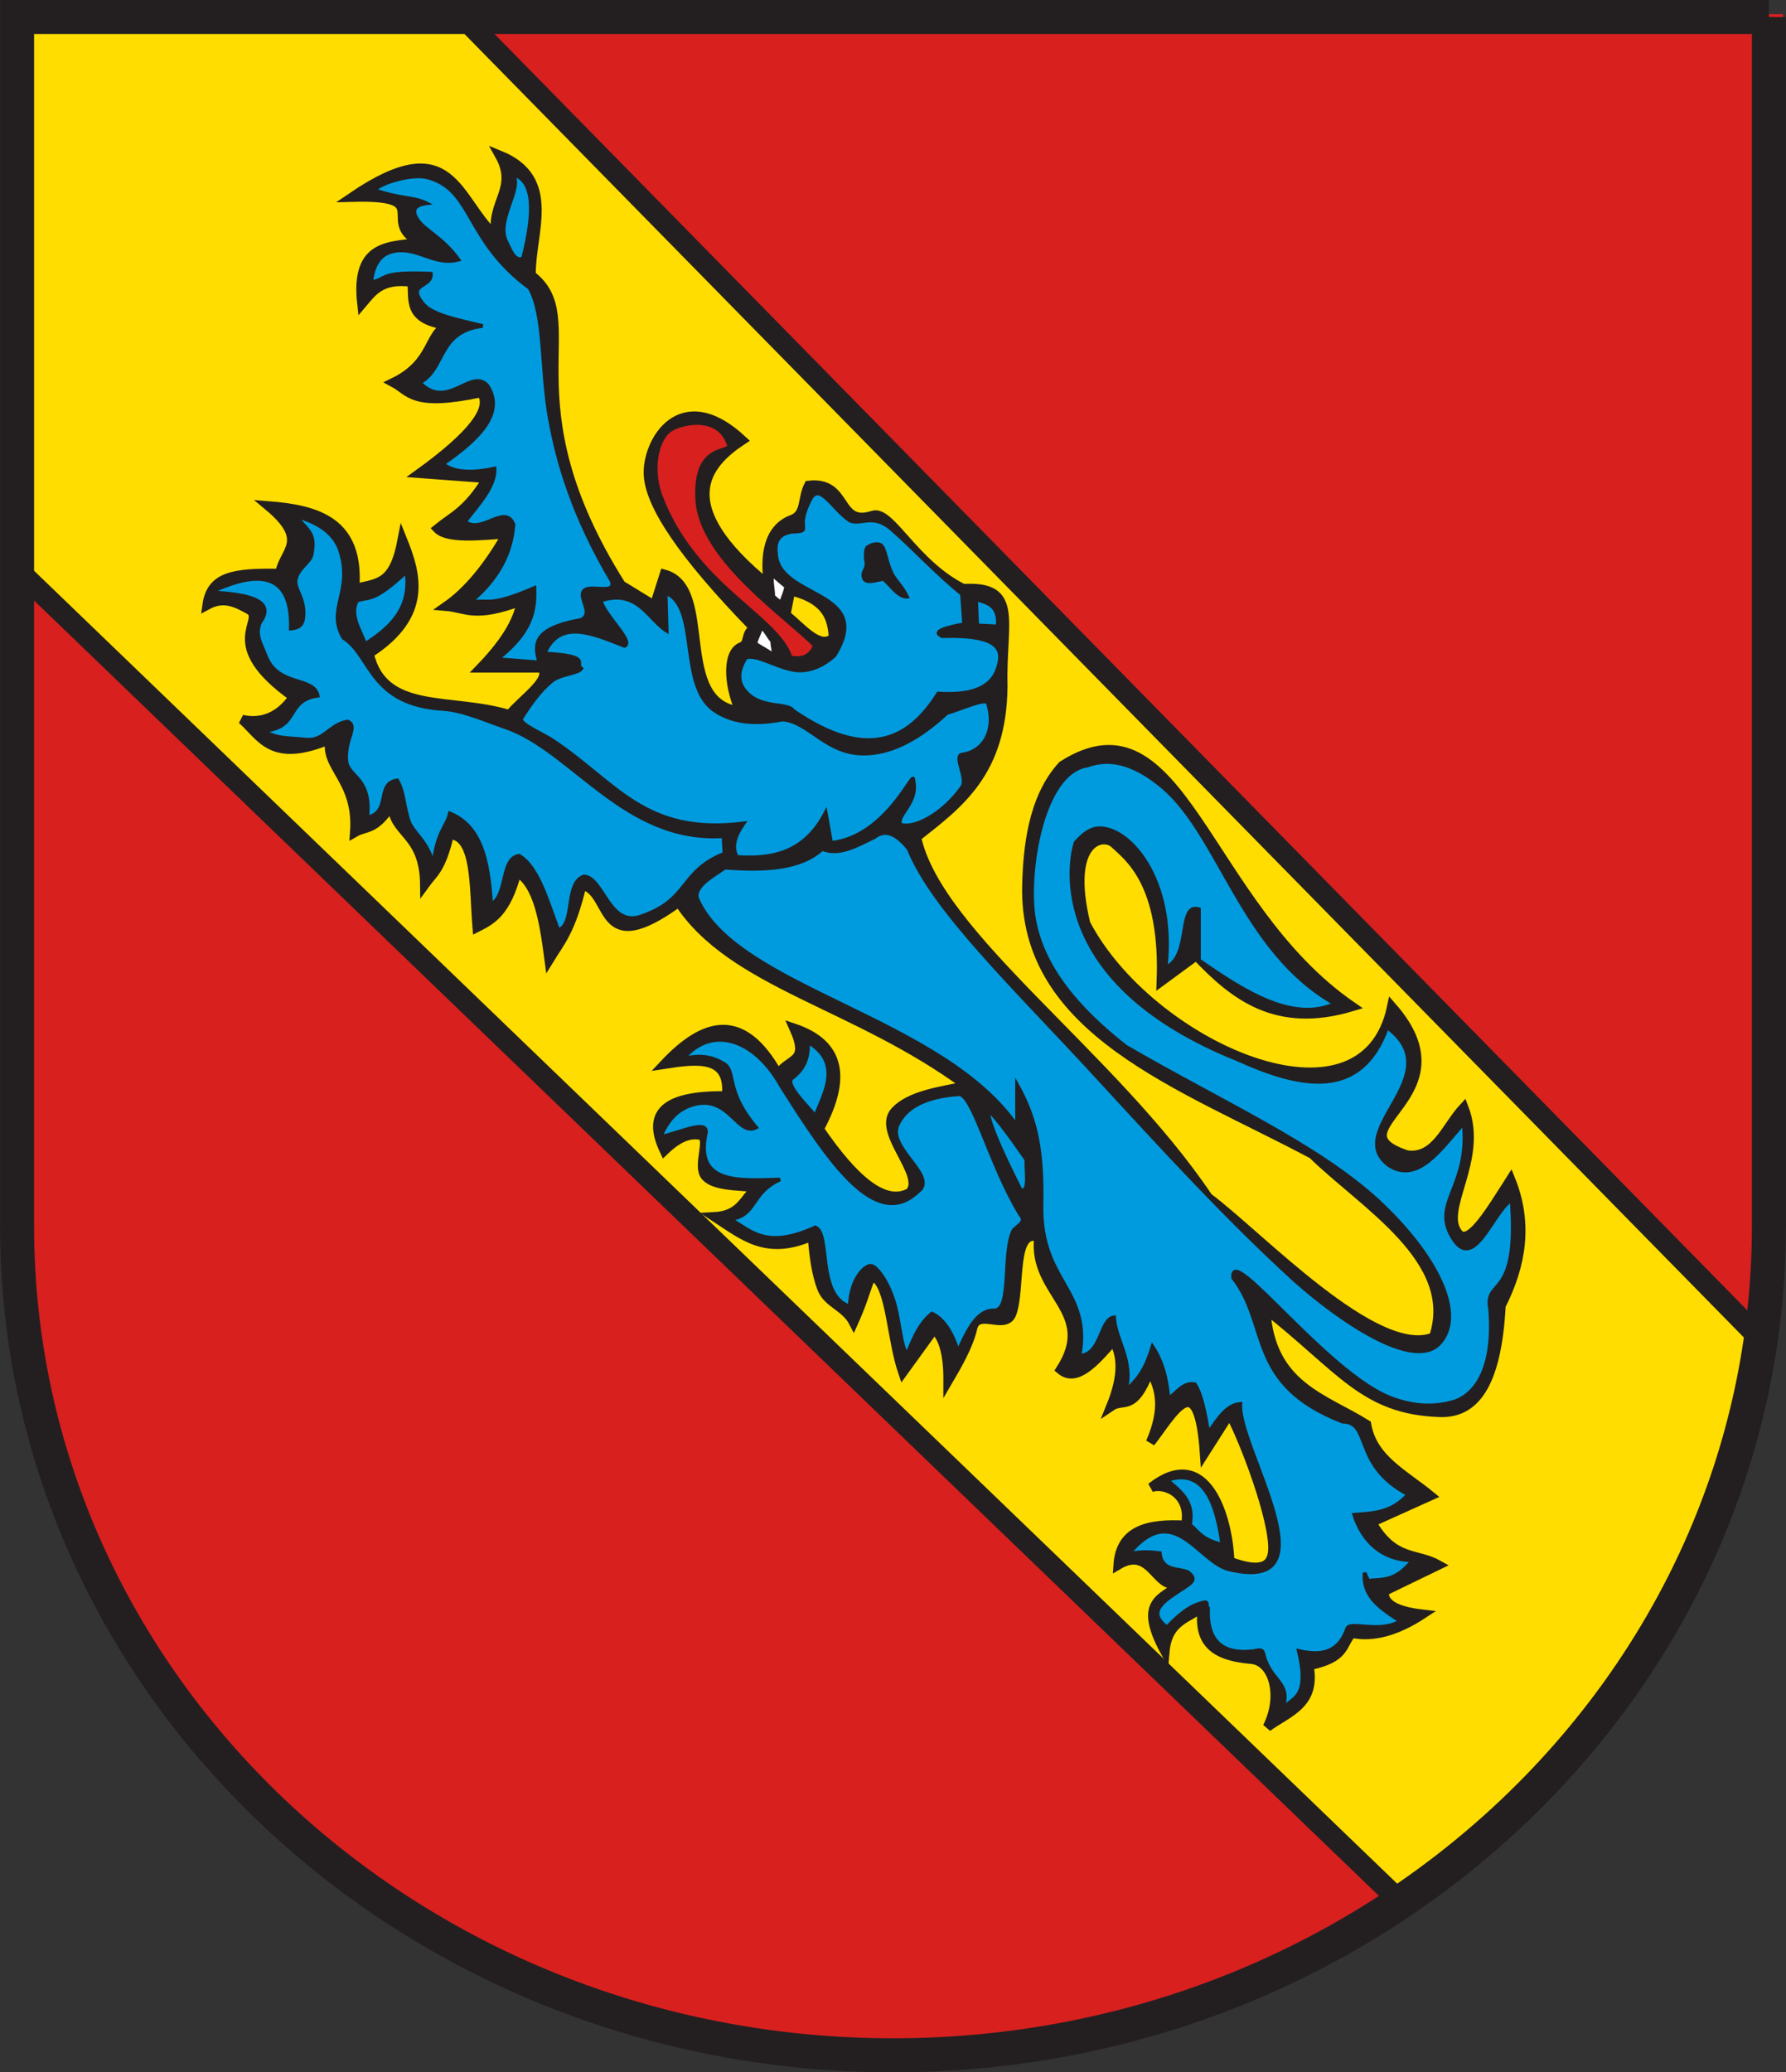
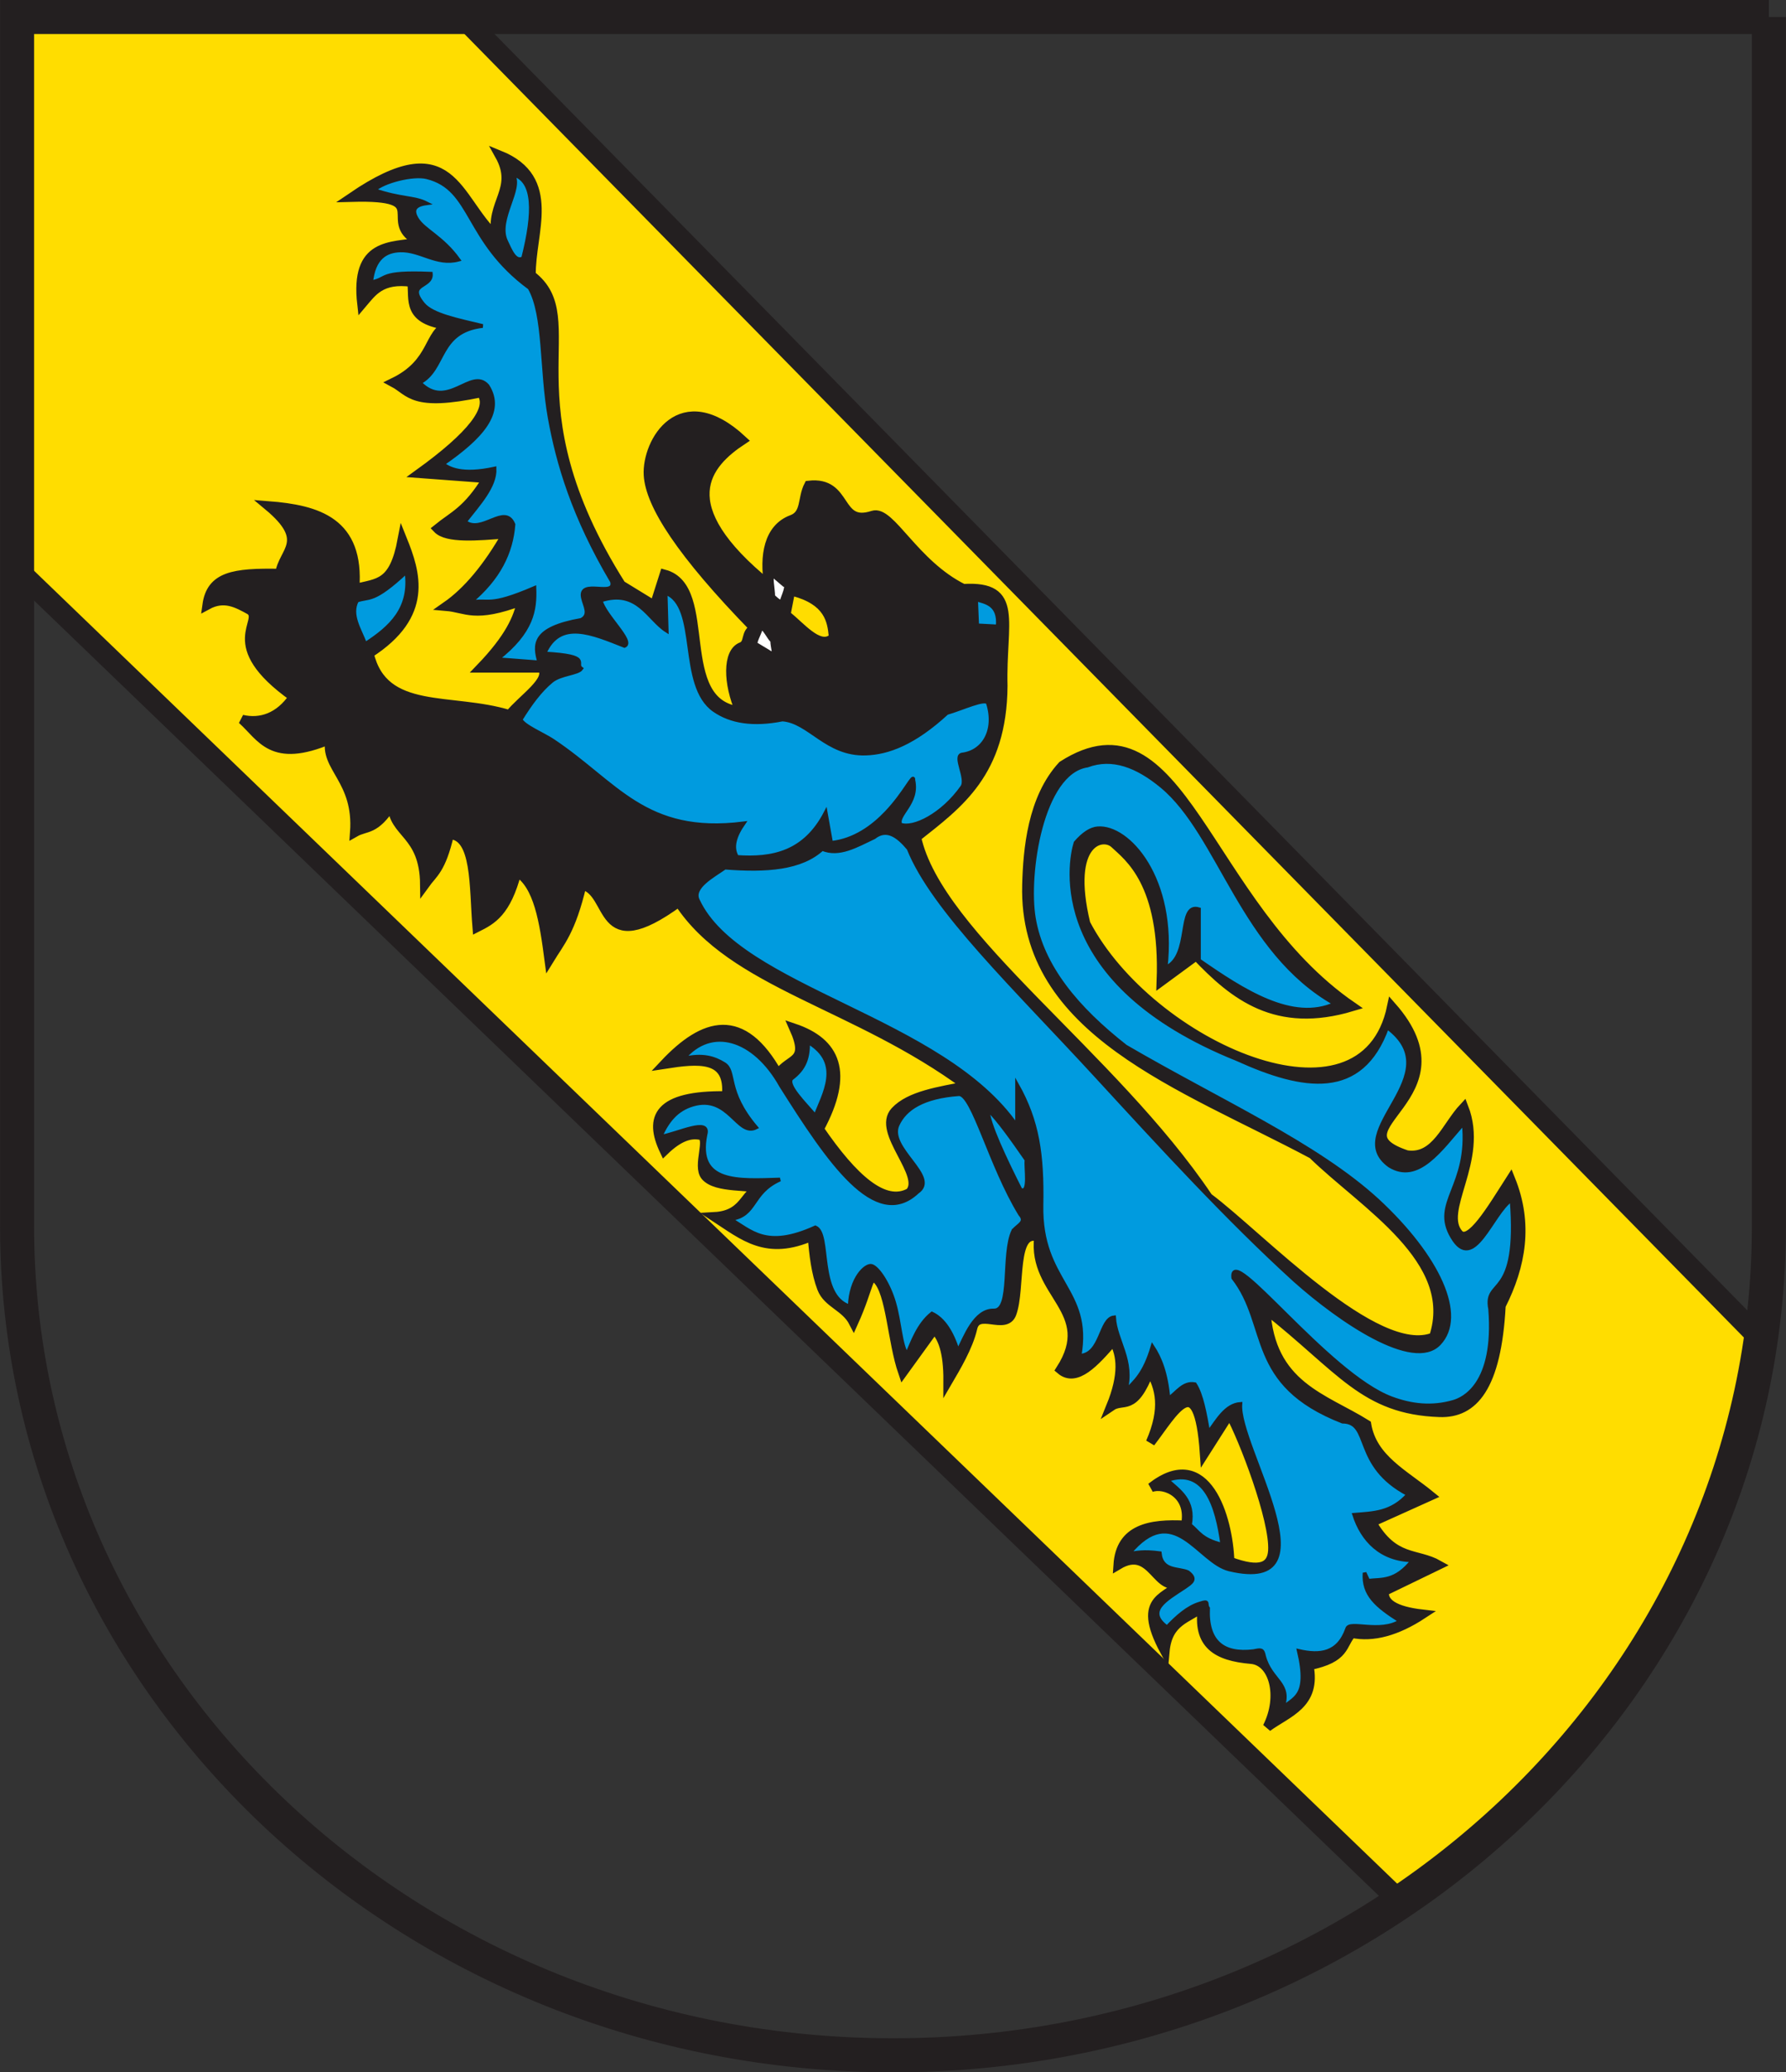
<svg xmlns="http://www.w3.org/2000/svg" xmlns:ns1="http://www.inkscape.org/namespaces/inkscape" xmlns:ns2="http://sodipodi.sourceforge.net/DTD/sodipodi-0.dtd" id="svg2" version="1.1" ns1:version="0.48.1 " width="191.469" height="222.062" ns2:docname="123.svg">
  <rect width="100%" height="100%" fill="#333333" stroke="none" />
  <defs id="defs6">
    <clipPath id="clipPath17">
-       <path id="path19" d="m 0,841.89 595.276,0 L 595.276,0 0,0 0,841.89 z" ns1:connector-curvature="0" />
+       <path id="path19" d="m 0,841.89 595.276,0 L 595.276,0 0,0 0,841.89 " ns1:connector-curvature="0" />
    </clipPath>
    <clipPath id="clipPath23">
      <path id="path25" d="m 0.03,841.95 595.26,0 0,-841.92 -595.26,0 0,841.92 z" ns1:connector-curvature="0" />
    </clipPath>
    <clipPath id="clipPath223">
      <path id="path225" d="m 404.161,505.122 0,-166.41 155.181,0 0,166.41" ns1:connector-curvature="0" />
    </clipPath>
    <clipPath id="clipPath17-4">
      <path id="path19-1" d="m 0,841.89 595.276,0 L 595.276,0 0,0 0,841.89 z" ns1:connector-curvature="0" />
    </clipPath>
    <clipPath id="clipPath23-3">
      <path id="path25-2" d="m 0.03,841.95 595.26,0 0,-841.92 -595.26,0 0,841.92 z" ns1:connector-curvature="0" />
    </clipPath>
  </defs>
  <ns2:namedview pagecolor="#ffffff" bordercolor="#666666" borderopacity="1" objecttolerance="1" gridtolerance="10" guidetolerance="10" ns1:pageopacity="0" ns1:pageshadow="2" ns1:window-width="1366" ns1:window-height="706" id="namedview4" showgrid="false" ns1:snap-to-guides="true" showguides="true" ns1:guide-bbox="true" ns1:zoom="0.68056398" ns1:cx="232.13098" ns1:cy="-8.7490056" ns1:window-x="-8" ns1:window-y="-8" ns1:window-maximized="1" ns1:current-layer="svg2" fit-margin-top="0" fit-margin-left="0" fit-margin-right="0" fit-margin-bottom="0" />
-   <path ns1:connector-curvature="0" d="m 191.16,1.519 0,129.571 c 0,49.066 -42.048,88.846 -93.889,88.846 -51.875,0 -93.916,-39.78 -93.916,-88.846 l 0,-129.571 187.806,0 z" id="path3563-9" style="fill:#d8201f;fill-opacity:1;stroke:none" />
  <path style="fill:#ffdd00;fill-opacity:1;stroke:#231f20;stroke-width:2.3;stroke-linecap:butt;stroke-linejoin:miter;stroke-miterlimit:4;stroke-opacity:1;stroke-dasharray:none" d="M 49.432,1.634 188.521,143.278 c -1.723,25.806 -20.094,48.511 -38.824,60.08 L 1.386,60.575 1.605,2.2 z" id="path4060" ns1:connector-curvature="0" ns2:nodetypes="cccccc" />
  <path ns1:connector-curvature="0" d="m 189.635,1.821 0,129.571 c 0,49.066 -42.048,88.846 -93.889,88.846 -51.875,0 -93.916,-39.78 -93.916,-88.846 l 0,-129.571 187.806,0 z" id="path3563" style="fill:none;stroke:#231f20;stroke-width:3.649;stroke-linecap:butt;stroke-linejoin:miter;stroke-miterlimit:4;stroke-opacity:1;stroke-dasharray:none" />
  <path style="fill:#231f20;fill-opacity:1;stroke:#231f20;stroke-width:1px;stroke-linecap:butt;stroke-linejoin:miter;stroke-opacity:1" d="m 87.826,120.99 c 3.641,5.316 6.973,8.318 9.704,6.811 1.79,-1.902 -3.61,-6.515 -1.567,-8.715 1.581,-1.702 4.739,-2.135 7.691,-2.728 -11.978,-8.853 -25.123,-10.882 -30.884,-19.689 -8.888,6.478 -6.991,-1.147 -10.395,-1.84 -1.168,4.935 -2.335,6.11 -3.503,8.017 -0.538,-4.067 -1.136,-8.043 -3.46,-9.431 -1.124,4.354 -2.692,5.165 -4.261,5.957 -0.362,-4.371 -0.037,-9.888 -2.986,-9.948 -0.876,3.78 -1.752,4.142 -2.629,5.359 -0.058,-5.575 -3.418,-5.375 -3.499,-8.605 -1.866,2.923 -2.754,2.303 -4.012,3.024 0.416,-5.671 -3.334,-6.976 -2.619,-9.988 -6.286,2.674 -7.353,-0.253 -9.459,-2.12 1.961,0.458 3.996,-0.184 5.509,-2.416 -7.922,-5.628 -3.06,-8.071 -4.626,-9.279 -1.397,-0.773 -2.791,-1.562 -4.633,-0.557 0.428,-3.098 2.824,-3.484 7.809,-3.392 0.342,-2.416 3.304,-3.463 -1.246,-7.247 5.293,0.416 9.823,1.713 9.265,8.879 2.564,-0.648 4.187,-0.394 5.107,-5.273 1.435,3.567 2.915,8.072 -3.563,12.221 1.531,6.617 8.822,4.627 15.056,6.563 1.361,-1.707 4.543,-3.717 3.474,-5.019 l -6.563,0 c 3.082,-3.206 4.027,-5.343 4.394,-7.192 -5.099,1.913 -5.916,0.769 -8.079,0.585 2.259,-1.573 4.427,-4.155 6.499,-7.784 -3.242,0.278 -6.435,0.527 -7.447,-0.533 1.692,-1.378 3.211,-1.893 5.326,-5.383 l -7.256,-0.54 c 5.524,-3.992 7.927,-6.944 6.612,-8.656 -7.387,1.569 -7.593,-0.117 -9.397,-1.078 4.437,-2.147 3.641,-5.372 5.908,-6.124 -4.558,-0.569 -3.692,-2.765 -3.933,-4.63 -3.324,-0.447 -4.248,1.026 -5.367,2.343 -0.759,-6.64 3.097,-6.1 6.265,-6.632 -4.575,-2.159 1.83,-5.066 -7.335,-4.818 10.825,-7.374 11.054,0.156 15.492,4.255 -0.772,-3.686 2.398,-5.071 0.336,-8.761 6.275,2.542 3.304,8.339 3.386,12.867 6.217,4.712 -2.921,13.318 9.651,33.2 l 3.568,2.186 1.064,-3.344 c 5.441,1.471 0.819,13.853 8.107,14.67 -1.31,-2.984 -1.364,-6.302 0.164,-6.889 0.899,-0.345 0.337,-1.516 1.38,-1.99 -7.858,-8.061 -11.185,-13.244 -11.363,-16.428 -0.197,-3.513 3.438,-9.894 10.073,-3.735 -3.809,2.515 -7.816,6.907 2.835,15.53 -0.517,-3.113 -0.035,-6.083 2.484,-7.016 1.534,-0.568 1.063,-2.241 1.801,-3.667 4.302,-0.497 2.916,4.516 6.879,3.215 1.863,-0.611 4.392,5.231 9.683,7.853 6.083,-0.375 4.064,3.594 4.247,10.423 -0.071,9.328 -4.763,12.647 -9.265,16.214 2.294,10.61 21.008,23.34 31.27,38.605 5.481,4.065 17.992,17.444 24.186,14.958 2.748,-8.3 -7.486,-14.209 -12.991,-19.59 -13.988,-7.455 -31.047,-13.149 -30.629,-28.867 0.1,-3.772 0.568,-9.259 3.818,-12.786 12.739,-8.149 15.252,14.958 31.057,25.825 -8.125,2.439 -12.627,-1.158 -16.71,-5.456 l -3.751,2.754 c 0.401,-10.619 -3.542,-13.365 -4.996,-14.742 -1.28,-1.212 -5.261,-0.346 -3.111,8.565 6.84,13.085 29.822,23.33 32.814,8.879 8.574,9.747 -6.865,13.073 1.612,15.903 3.112,0.453 4.227,-3.087 6.109,-5.093 2.227,5.737 -2.843,11.088 -0.5,13.621 1.222,1.121 3.416,-2.619 5.519,-5.9 1.918,4.755 1.151,9.212 -1.026,13.512 -0.464,8.777 -2.984,11.57 -6.579,11.447 -8.121,-0.278 -10.525,-4.663 -18.646,-11.061 0.461,8.223 6.241,9.497 10.809,12.354 0.626,3.691 3.993,5.292 6.861,7.638 l -6.311,2.844 c 2.391,4.181 4.781,3.222 7.172,4.574 l -5.813,2.814 c -0.172,1.26 1.074,2.115 4.093,2.463 -2.752,1.801 -5.287,2.516 -7.583,2.036 -1.113,1.214 -0.594,2.661 -4.599,3.461 0.815,4.17 -2.261,5.004 -4.452,6.597 1.687,-3.328 0.656,-7.067 -1.731,-7.27 -3.702,-0.314 -5.832,-1.588 -5.208,-5.583 -1.555,1.238 -3.741,1.425 -4.047,4.745 -3.311,-6.085 0.588,-5.616 1.804,-7.586 -2.671,1.82 -3.022,-3.953 -6.823,-1.679 0.247,-3.853 3.374,-4.466 7.238,-4.25 0.691,-3.383 -2.267,-4.586 -3.693,-4.054 5.927,-4.658 8.272,3.233 8.422,7.918 3.299,1.247 4.51,0.561 4.617,-1.146 0.206,-3.278 -3.141,-12.031 -4.617,-14.682 l -2.702,4.247 c -0.666,-9.553 -3.379,-4.265 -5.791,-1.158 1.597,-3.658 1.038,-5.882 -0.079,-7.735 -1.755,4.584 -2.819,2.95 -4.168,3.875 1.375,-3.379 1.179,-5.5 0.283,-7.061 -2.01,2.33 -4.01,4.547 -5.677,3.118 4.058,-6.319 -3.08,-8.109 -2.327,-14.201 -2.963,-1.019 -1.909,5.494 -2.907,8.189 -0.685,1.852 -3.692,-0.626 -4.196,1.568 -0.462,2.012 -1.831,4.268 -2.631,5.641 0.012,-3.118 -0.589,-4.702 -1.486,-5.547 l -3.361,4.648 c -1.156,-3.355 -1.292,-8.556 -2.769,-9.992 -0.941,-0.916 -0.782,0.795 -2.514,4.626 -0.89,-1.722 -2.773,-2.007 -3.405,-3.658 -0.621,-1.624 -0.859,-3.578 -1.016,-5.6 -4.888,2.159 -7.32,0.023 -10.498,-2.059 3.698,-0.202 3.138,-3.242 5.321,-2.913 -1.4,-0.557 -5.097,-0.066 -6.28,-1.439 -0.949,-1.103 0.635,-4.137 -0.543,-4.384 -1.081,-0.227 -2.327,0.167 -3.865,1.656 -1.674,-3.516 -0.738,-5.987 6.669,-5.871 0.411,-4.351 -3.062,-3.954 -6.669,-3.395 4.255,-4.52 8.379,-5.76 12.179,1.072 1.28,-1.864 3.395,-1.171 1.718,-4.933 4.461,1.509 5.983,4.747 2.702,10.809 z" id="path2987" ns1:connector-curvature="0" ns2:nodetypes="ccscccccccccccccccccccccccccccccccccccccccccccscsccscsccccccsccccscccccccsccccccccccscccccccsccccccccsscccscscccsscccccc" />
  <g id="g3767" transform="translate(0.965,0.205)" style="fill:#009bdf;fill-opacity:1;stroke:#231f20;stroke-opacity:1">
    <path ns2:nodetypes="cscsccscscccccccsccccccccsccccccccccccccccccccssccccccccscccc" ns1:connector-curvature="0" id="path2989" d="m 142.154,107.355 c -9.969,-5.597 -12.343,-18.158 -18.567,-23.308 -2.645,-2.189 -5.306,-3.218 -7.993,-2.213 -4.894,0.726 -6.519,11.619 -5.725,16.34 0.879,5.229 4.637,9.685 9.829,13.756 10.17,5.928 20.457,10.475 27.044,16.525 6.467,6 9.429,12.335 6.57,15.328 -2.75,2.88 -10.596,-2.45 -15.457,-6.785 -7.251,-6.593 -14.355,-14.357 -21.262,-21.868 -8.737,-9.501 -17.558,-17.886 -20.151,-24.403 -1.161,-1.39 -2.362,-2.257 -3.71,-1.203 -1.861,0.873 -3.728,2.009 -5.55,1.238 -2.257,2.084 -5.977,2.355 -10.433,2.004 -1.249,0.882 -3.608,2.107 -2.891,3.517 4.424,9.5 26.276,12.594 34.213,24.197 l 0,-4.446 c 2.199,3.91 2.716,7.47 2.616,12.894 -0.153,8.278 5.346,8.988 4.082,16.144 2.376,-0.073 2.198,-3.971 3.7,-4.114 0.15,2.506 2.137,4.652 1.23,7.907 0.992,-1.041 2,-1.784 2.891,-4.775 0.808,1.224 1.467,2.848 1.71,5.58 0.904,-0.614 1.587,-1.784 2.83,-1.55 0.728,1.119 1.089,3.155 1.447,5.199 0.995,-1.377 1.894,-2.978 3.433,-3.086 -0.375,4.526 10.249,20.446 -1.178,17.737 -3.364,-0.798 -5.942,-7.558 -10.791,-1.663 0.857,-0.128 1.562,-0.316 3.327,-0.081 0.204,1.999 2.025,1.586 3.017,2.042 1.001,0.767 0.366,1.111 -0.41,1.652 -1.926,1.271 -4.205,2.504 -1.829,4.253 1.092,-1.147 2.222,-2.164 3.531,-2.55 1.071,-0.359 0.536,0.054 0.866,0.502 -0.147,3.604 1.606,4.992 4.883,4.602 0.803,-0.164 0.969,-0.211 1.12,0.542 0.714,2.678 3.003,2.894 1.957,5.609 1.116,-1.168 2.967,-1.093 1.772,-6.173 2.267,0.524 4.228,0.304 5.179,-2.37 0.212,-0.909 3.537,0.555 5.704,-0.833 -2.572,-1.628 -3.995,-2.83 -3.836,-5.168 l 0.392,0.847 c 1.496,-0.171 2.911,0.143 4.768,-2.19 -3.41,-0.043 -5.4,-2.179 -6.268,-4.879 2.002,-0.17 3.981,-0.148 5.797,-2.187 -5.985,-3.111 -3.879,-7.761 -7.053,-7.795 -10.302,-4.015 -7.739,-10.289 -11.712,-15.403 -0.436,-3.899 10.107,10.346 16.954,12.902 2.134,0.796 4.324,1.053 6.653,0.382 1.024,-0.295 4.567,-1.813 3.934,-9.941 -0.658,-3.384 3.165,-0.783 2.297,-11.724 -2.12,1.42 -4.075,7.926 -6.368,3.99 -2.199,-3.718 1.936,-5.358 1.238,-12.198 -2.498,2.848 -4.91,6.443 -7.954,4.567 -5.182,-3.726 6.682,-9.673 -0.254,-14.827 -2.765,7.677 -8.989,6.635 -16.074,3.42 -20.36,-8.178 -18.005,-21.07 -17.335,-23.196 0.866,-1.005 1.649,-1.485 2.368,-1.547 3.251,-0.28 8.366,5.367 7.296,14.927 2.822,-1.237 1.253,-6.984 3.567,-6.258 l 0,5.472 c 4.736,3.286 10.039,6.74 14.59,4.659 z" style="fill:#009bdf;fill-opacity:1;stroke:#231f20;stroke-width:0.4;stroke-linecap:butt;stroke-linejoin:miter;stroke-miterlimit:4;stroke-opacity:1;stroke-dasharray:none" />
    <path ns2:nodetypes="cssccsccccscsccccccscscc" ns1:connector-curvature="0" id="path3759" d="m 104.951,75.156 c 0.897,2.887 -0.459,5.198 -2.747,5.489 -0.981,0.125 0.617,2.58 -0.015,3.477 -2.104,2.987 -5.236,4.558 -6.632,4.023 -0.472,-1.039 1.955,-2.272 1.392,-4.755 0.058,-0.793 -0.903,1.389 -2.897,3.483 -1.435,1.507 -3.405,2.968 -5.917,3.243 l -0.58,-3.247 c -2.251,4.342 -5.726,5.012 -9.509,4.755 -0.619,-1.028 -0.228,-2.258 0.696,-3.595 -10.604,1.324 -13.595,-4.305 -20.447,-8.875 -1.015,-0.677 -3.155,-1.555 -3.443,-2.258 1.02,-1.642 2.094,-3.125 3.328,-4.129 0.946,-0.77 2.797,-0.794 3.167,-1.322 -0.785,-0.574 1.281,-1.327 -3.943,-1.624 1.63,-3.757 5.15,-2.161 8.582,-0.812 1.046,-0.438 -2.155,-3.256 -2.551,-4.871 3.973,-1.276 5.076,1.983 7.074,3.247 l -0.116,-4.059 c 3.685,1.417 1.373,9.919 5.221,12.578 1.759,1.216 4.137,1.618 7.304,0.99 2.882,0.211 4.715,3.779 8.923,3.652 2.406,-0.073 5.192,-1.115 8.705,-4.348 1.586,-0.442 4.194,-1.701 4.407,-1.044 z" style="fill:#009bdf;fill-opacity:1;stroke:#231f20;stroke-width:0.4;stroke-linecap:butt;stroke-linejoin:miter;stroke-miterlimit:4;stroke-opacity:1;stroke-dasharray:none" />
-     <path ns2:nodetypes="ccccscsccccccscccc" ns1:connector-curvature="0" id="path3761" d="m 100.081,67.965 c 6.313,-0.186 6.579,1.55 5.914,3.479 -0.751,2.264 -3.16,2.87 -6.378,2.667 -3.2,5.105 -7.721,7.219 -15.54,1.855 -0.597,-0.932 -3.433,-0.138 -5.101,-2.054 -0.791,-0.908 -0.982,-2.011 -0.002,-3.629 1.22,-0.548 3.919,1.469 6.009,1.356 1.094,-0.06 2.244,-0.481 3.5,-1.588 4.444,-7.132 -6.121,-5.981 -6.262,-11.017 -0.131,-1.13 0.205,-2.001 1.655,-2.254 1.712,-0.066 1.173,-0.142 1.253,-1.214 0.05,-0.535 0.255,-1.288 0.803,-2.331 1.005,-1.754 2.348,1.058 4.175,2.319 1.128,0.585 2.489,-0.813 4.487,0.919 2.345,2.033 5.012,4.941 7.573,6.966 l 0.232,3.247 c -2.675,0.493 -3.282,0.913 -2.319,1.276 z" style="fill:#009bdf;fill-opacity:1;stroke:#231f20;stroke-width:0.4;stroke-linecap:butt;stroke-linejoin:miter;stroke-miterlimit:4;stroke-opacity:1;stroke-dasharray:none" />
    <path ns2:nodetypes="cccc" ns1:connector-curvature="0" id="path3763" d="m 103.676,64.023 0.116,2.783 2.203,0.116 c 0.228,-2.418 -1.341,-2.592 -2.319,-2.899 z" style="fill:#009bdf;fill-opacity:1;stroke:#231f20;stroke-width:0.4;stroke-linecap:butt;stroke-linejoin:miter;stroke-miterlimit:4;stroke-opacity:1;stroke-dasharray:none" />
  </g>
-   <path style="fill:#231f20;fill-opacity:1;stroke:#231f20;stroke-width:0.3;stroke-linecap:butt;stroke-linejoin:miter;stroke-miterlimit:4;stroke-opacity:1;stroke-dasharray:none" d="m 94.698,62.077 c 0.854,0.753 1.63,2.007 2.615,1.907 -0.599,-1.274 -1.355,-1.807 -1.74,-2.691 -0.627,-1.439 -0.632,-2.557 -1.124,-2.921 -0.281,-0.208 -0.939,-0.126 -1.304,0.15 -0.445,0.058 -0.418,1.026 -0.333,1.614 0.194,0.925 -0.575,1.056 -0.211,1.914 0.324,0.506 1.143,0.219 2.096,0.027 z" id="path3765" ns1:connector-curvature="0" ns2:nodetypes="ccsscccc" />
  <path style="fill:#009bdf;fill-opacity:1;stroke:#231f20;stroke-width:0.4;stroke-linecap:butt;stroke-linejoin:miter;stroke-miterlimit:4;stroke-opacity:1;stroke-dasharray:none" d="m 109.396,127.468 c 1.103,0.585 0.521,-2.443 0.656,-3.171 -1.544,-2.228 -3.042,-4.334 -4.156,-5.413 -0.009,1.43 1.902,5.414 3.5,8.585 z" id="path3773" ns1:connector-curvature="0" ns2:nodetypes="cccc" />
-   <path style="fill:#009bdf;fill-opacity:1;stroke:#231f20;stroke-width:0.4;stroke-linecap:butt;stroke-linejoin:miter;stroke-miterlimit:4;stroke-opacity:1;stroke-dasharray:none" d="m 77.559,89.598 0.111,1.882 c -4.777,1.882 -3.709,4.847 -8.705,6.638 -3.665,1.52 -4.232,-4.044 -6.348,-4.203 -2.089,0.671 -0.903,5.158 -2.767,5.756 -1.191,-3.148 -2.175,-6.78 -4.206,-7.969 -1.968,0.276 -1.182,4.241 -2.988,5.202 -0.158,-2.347 -0.421,-4.599 -1.186,-6.394 -0.644,-1.512 -1.646,-2.7 -3.242,-3.346 -0.302,1.404 -1.36,1.841 -1.771,5.534 -0.583,-2.637 -2.3,-3.46 -2.702,-4.888 -0.536,-1.907 -0.501,-3.046 -1.172,-4.188 -2.317,0.339 -0.573,3.392 -3.21,3.985 0.476,-4.346 -2.105,-4.323 -2.249,-6.094 -0.19,-2.334 1.313,-3.658 0.146,-4.2 -1.935,0.315 -2.525,2.146 -4.478,1.942 -1.844,-0.192 -3.271,-0.073 -4.488,-0.946 3.858,-0.362 2.26,-3.245 5.756,-3.763 -0.452,-2.101 -4.321,-0.865 -5.601,-4.327 -0.462,-1.251 -1.183,-2.189 -0.557,-3.57 1.618,-2.248 -1.1,-2.979 -5.353,-3.172 5.758,-2.741 8.778,-1.649 8.633,3.874 1.029,-0.079 1.273,-0.56 1.34,-1.217 0.214,-2.105 -1.103,-3.061 -0.791,-4.162 0.346,-1.219 1.531,-1.723 1.685,-2.587 0.36,-2.024 -0.091,-2.318 -1.791,-4.099 2.84,0.747 4.332,2.072 4.87,3.785 1.371,4.359 -1.504,6.212 0.332,9.276 2.993,1.871 2.796,7.135 10.66,7.623 2.086,0.129 4.259,1.112 6.769,1.984 7.119,2.475 12.768,12.356 23.303,11.644 z" id="path3775" ns1:connector-curvature="0" ns2:nodetypes="cccccccsccsccscsccscccssscscssc" />
  <path style="fill:#009bdf;fill-opacity:1;stroke:#231f20;stroke-width:0.4;stroke-linecap:butt;stroke-linejoin:miter;stroke-miterlimit:4;stroke-opacity:1;stroke-dasharray:none" d="m 43.579,61.263 c -3.603,3.365 -3.981,2.618 -5.313,3.099 -0.801,1.55 0.318,3.099 0.885,4.649 2.727,-1.771 4.966,-3.789 4.427,-7.748 z" id="path3777" ns1:connector-curvature="0" ns2:nodetypes="cccc" />
  <path style="fill:#009bdf;fill-opacity:1;stroke:#231f20;stroke-width:0.4;stroke-linecap:butt;stroke-linejoin:miter;stroke-miterlimit:4;stroke-opacity:1;stroke-dasharray:none" d="m 131.039,165.528 c -2.272,-0.55 -2.541,-1.385 -3.467,-2.127 0.478,-2.607 -1.1,-3.614 -2.442,-4.806 4.076,-1.39 5.339,2.755 5.909,6.933 z" id="path3779" ns1:connector-curvature="0" ns2:nodetypes="cccc" />
  <path style="fill:#009bdf;fill-opacity:1;stroke:#231f20;stroke-width:0.4;stroke-linecap:butt;stroke-linejoin:miter;stroke-miterlimit:4;stroke-opacity:1;stroke-dasharray:none" d="m 108.634,131.875 c -1.206,2.497 -0.072,8.61 -2.091,8.554 -2.043,-0.057 -3.078,2.864 -3.846,4.37 -0.641,-2.068 -1.552,-3.46 -2.788,-4.041 -1.462,1.157 -2.13,3.122 -2.678,4.375 -0.698,-0.987 -0.748,-3.401 -1.374,-5.549 -0.578,-1.986 -1.728,-3.744 -2.419,-3.933 -0.583,-0.159 -2.239,1.246 -2.343,4.35 -3.565,-1.172 -2.034,-7.783 -3.681,-8.478 -5.354,2.427 -6.905,0.359 -9.147,-0.892 2.887,-0.355 2.15,-2.805 5.354,-4.239 -4.406,0.133 -9.071,0.526 -7.987,-4.831 0.513,-1.804 -2.958,-0.068 -4.841,0.258 0.756,-1.697 1.726,-2.929 3.47,-3.447 3.892,-1.156 4.803,3.454 6.792,2.443 -3.354,-3.952 -2.139,-6.004 -3.434,-6.805 -1.034,-0.64 -2.302,-1.063 -4.374,-0.557 2.985,-3.61 7.61,-2.242 10.486,2.9 5.073,8.029 10.123,15.588 14.613,11.378 2.386,-1.613 -3.275,-4.649 -2.119,-7.195 0.797,-1.756 2.754,-3.011 6.581,-3.29 1.513,-0.002 3.354,7.65 6.554,12.87 0.747,0.849 -0.195,1.129 -0.728,1.759 z" id="path3809" ns1:connector-curvature="0" ns2:nodetypes="cscccssccccccscscccsccc" />
  <path style="fill:#009bdf;fill-opacity:1;stroke:#231f20;stroke-width:0.4;stroke-linecap:butt;stroke-linejoin:miter;stroke-miterlimit:4;stroke-opacity:1;stroke-dasharray:none" d="m 84.85,115.573 c -0.609,0.71 1.437,2.68 2.566,4.016 0.832,-2.258 3.016,-5.652 -0.781,-7.92 0.014,1.649 -0.343,2.837 -1.785,3.904 z" id="path3811" ns1:connector-curvature="0" ns2:nodetypes="cccc" />
  <g id="g3817" transform="translate(0.965,0.205)" style="stroke:#231f20;stroke-opacity:1">
    <path ns2:nodetypes="cscsccscsccscccccccccccccc" ns1:connector-curvature="0" id="path3813" d="M 64.647,62.11 C 60.507,55.118 58.844,49.437 57.968,44.578 57.036,39.403 57.488,33.561 55.807,30.645 48.839,25.522 49.786,20.026 44.798,18.787 c -1.513,-0.376 -4.721,0.469 -5.651,1.375 2.9,0.99 4.271,0.74 5.609,1.418 -1.418,0.189 -1.55,0.828 -1.005,1.705 0.738,1.186 2.718,1.946 4.431,4.335 -2.339,0.627 -4.061,-1.054 -6.226,-0.993 -1.569,0.044 -2.854,0.81 -3.133,3.42 1.875,-0.348 0.744,-1.158 6.4,-0.924 0.147,1.528 -2.721,0.966 -0.815,3.265 0.96,1.159 3.668,1.688 6.374,2.339 -4.873,0.569 -3.971,4.615 -6.759,6.066 2.992,3.083 5.535,-1.664 7.279,0.347 1.802,2.831 -0.696,5.539 -4.797,8.369 0.663,0.507 2.036,1.258 5.551,0.497 0.082,1.897 -1.696,3.794 -3.181,5.692 1.793,1.42 4.284,-1.974 5.205,0.296 -0.222,2.939 -1.516,5.758 -4.685,8.369 2.152,-0.425 1.871,0.61 6.933,-1.56 0.086,2.306 -0.197,4.674 -3.986,7.626 l 4.506,0.347 c -0.538,-1.9 -0.75,-3.622 4.506,-4.556 1.04,-0.547 0.346,-1.527 0.173,-2.376 -0.46,-2.089 3.574,0.058 3.12,-1.733 z" style="fill:#009bdf;fill-opacity:1;stroke:#231f20;stroke-width:0.4;stroke-linecap:butt;stroke-linejoin:miter;stroke-miterlimit:4;stroke-opacity:1;stroke-dasharray:none" />
    <path ns2:nodetypes="cccc" ns1:connector-curvature="0" id="path3815" d="m 54.01,18.477 c 1.113,1.46 -1.806,4.806 -0.738,7.136 0.516,1.108 1.011,2.327 1.845,1.845 1.24,-4.895 1.253,-8.341 -1.107,-8.981 z" style="fill:#009bdf;fill-opacity:1;stroke:#231f20;stroke-width:0.4;stroke-linecap:butt;stroke-linejoin:miter;stroke-miterlimit:4;stroke-opacity:1;stroke-dasharray:none" />
  </g>
  <path style="fill:#ffdd00;fill-opacity:1;stroke:#231f20;stroke-width:0.4;stroke-linecap:butt;stroke-linejoin:miter;stroke-miterlimit:4;stroke-opacity:1;stroke-dasharray:none" d="m 84.985,63.663 c 3.645,0.976 3.905,2.947 4.065,4.529 -1.165,0.981 -3.018,-1.261 -4.471,-2.439 z" id="path3821" ns1:connector-curvature="0" ns2:nodetypes="cccc" />
  <path style="fill:#ffffff;stroke:#231f20;stroke-width:0.4;stroke-linecap:butt;stroke-linejoin:miter;stroke-miterlimit:4;stroke-opacity:1;stroke-dasharray:none" d="m 82.894,61.689 1.161,0.987 c 0.514,0.009 -0.109,1.155 -0.29,1.858 -0.377,-0.152 -0.539,-0.347 -0.871,-0.639 0,-0.735 -0.346,-2.335 0,-2.206 z" id="path3823" ns1:connector-curvature="0" ns2:nodetypes="ccccc" />
  <path style="fill:#ffffff;stroke:#231f20;stroke-width:0.4;stroke-linecap:butt;stroke-linejoin:miter;stroke-miterlimit:4;stroke-opacity:1;stroke-dasharray:none" d="m 82.774,70.062 -1.589,-0.961 c -0.514,0.003 0.258,-1.157 0.423,-1.864 0.381,0.143 0.837,1.148 1.175,1.432 0.016,0.735 0.34,1.514 -0.009,1.393 z" id="path3823-6" ns1:connector-curvature="0" ns2:nodetypes="ccccc" />
-   <path style="fill:#d8201f;fill-opacity:1;stroke:#231f20;stroke-width:0.4;stroke-linecap:butt;stroke-linejoin:miter;stroke-miterlimit:4;stroke-opacity:1;stroke-dasharray:none" d="m 87.365,69.179 c -1.652,-1.627 -4.406,-3.761 -6.921,-6.207 -2.917,-2.836 -5.513,-6.091 -5.695,-9.456 -0.35,-6.447 4.004,-4.711 3.326,-5.996 -1.116,-3.208 -5.376,-2.2 -6.414,-1.295 -1.208,1.054 -1.877,3.864 -0.902,6.753 3.647,9.865 12.536,12.982 13.994,17.477 1.05,0.171 2.023,0.084 2.613,-1.277 z" id="path3843" ns1:connector-curvature="0" ns2:nodetypes="csscsccc" />
</svg>